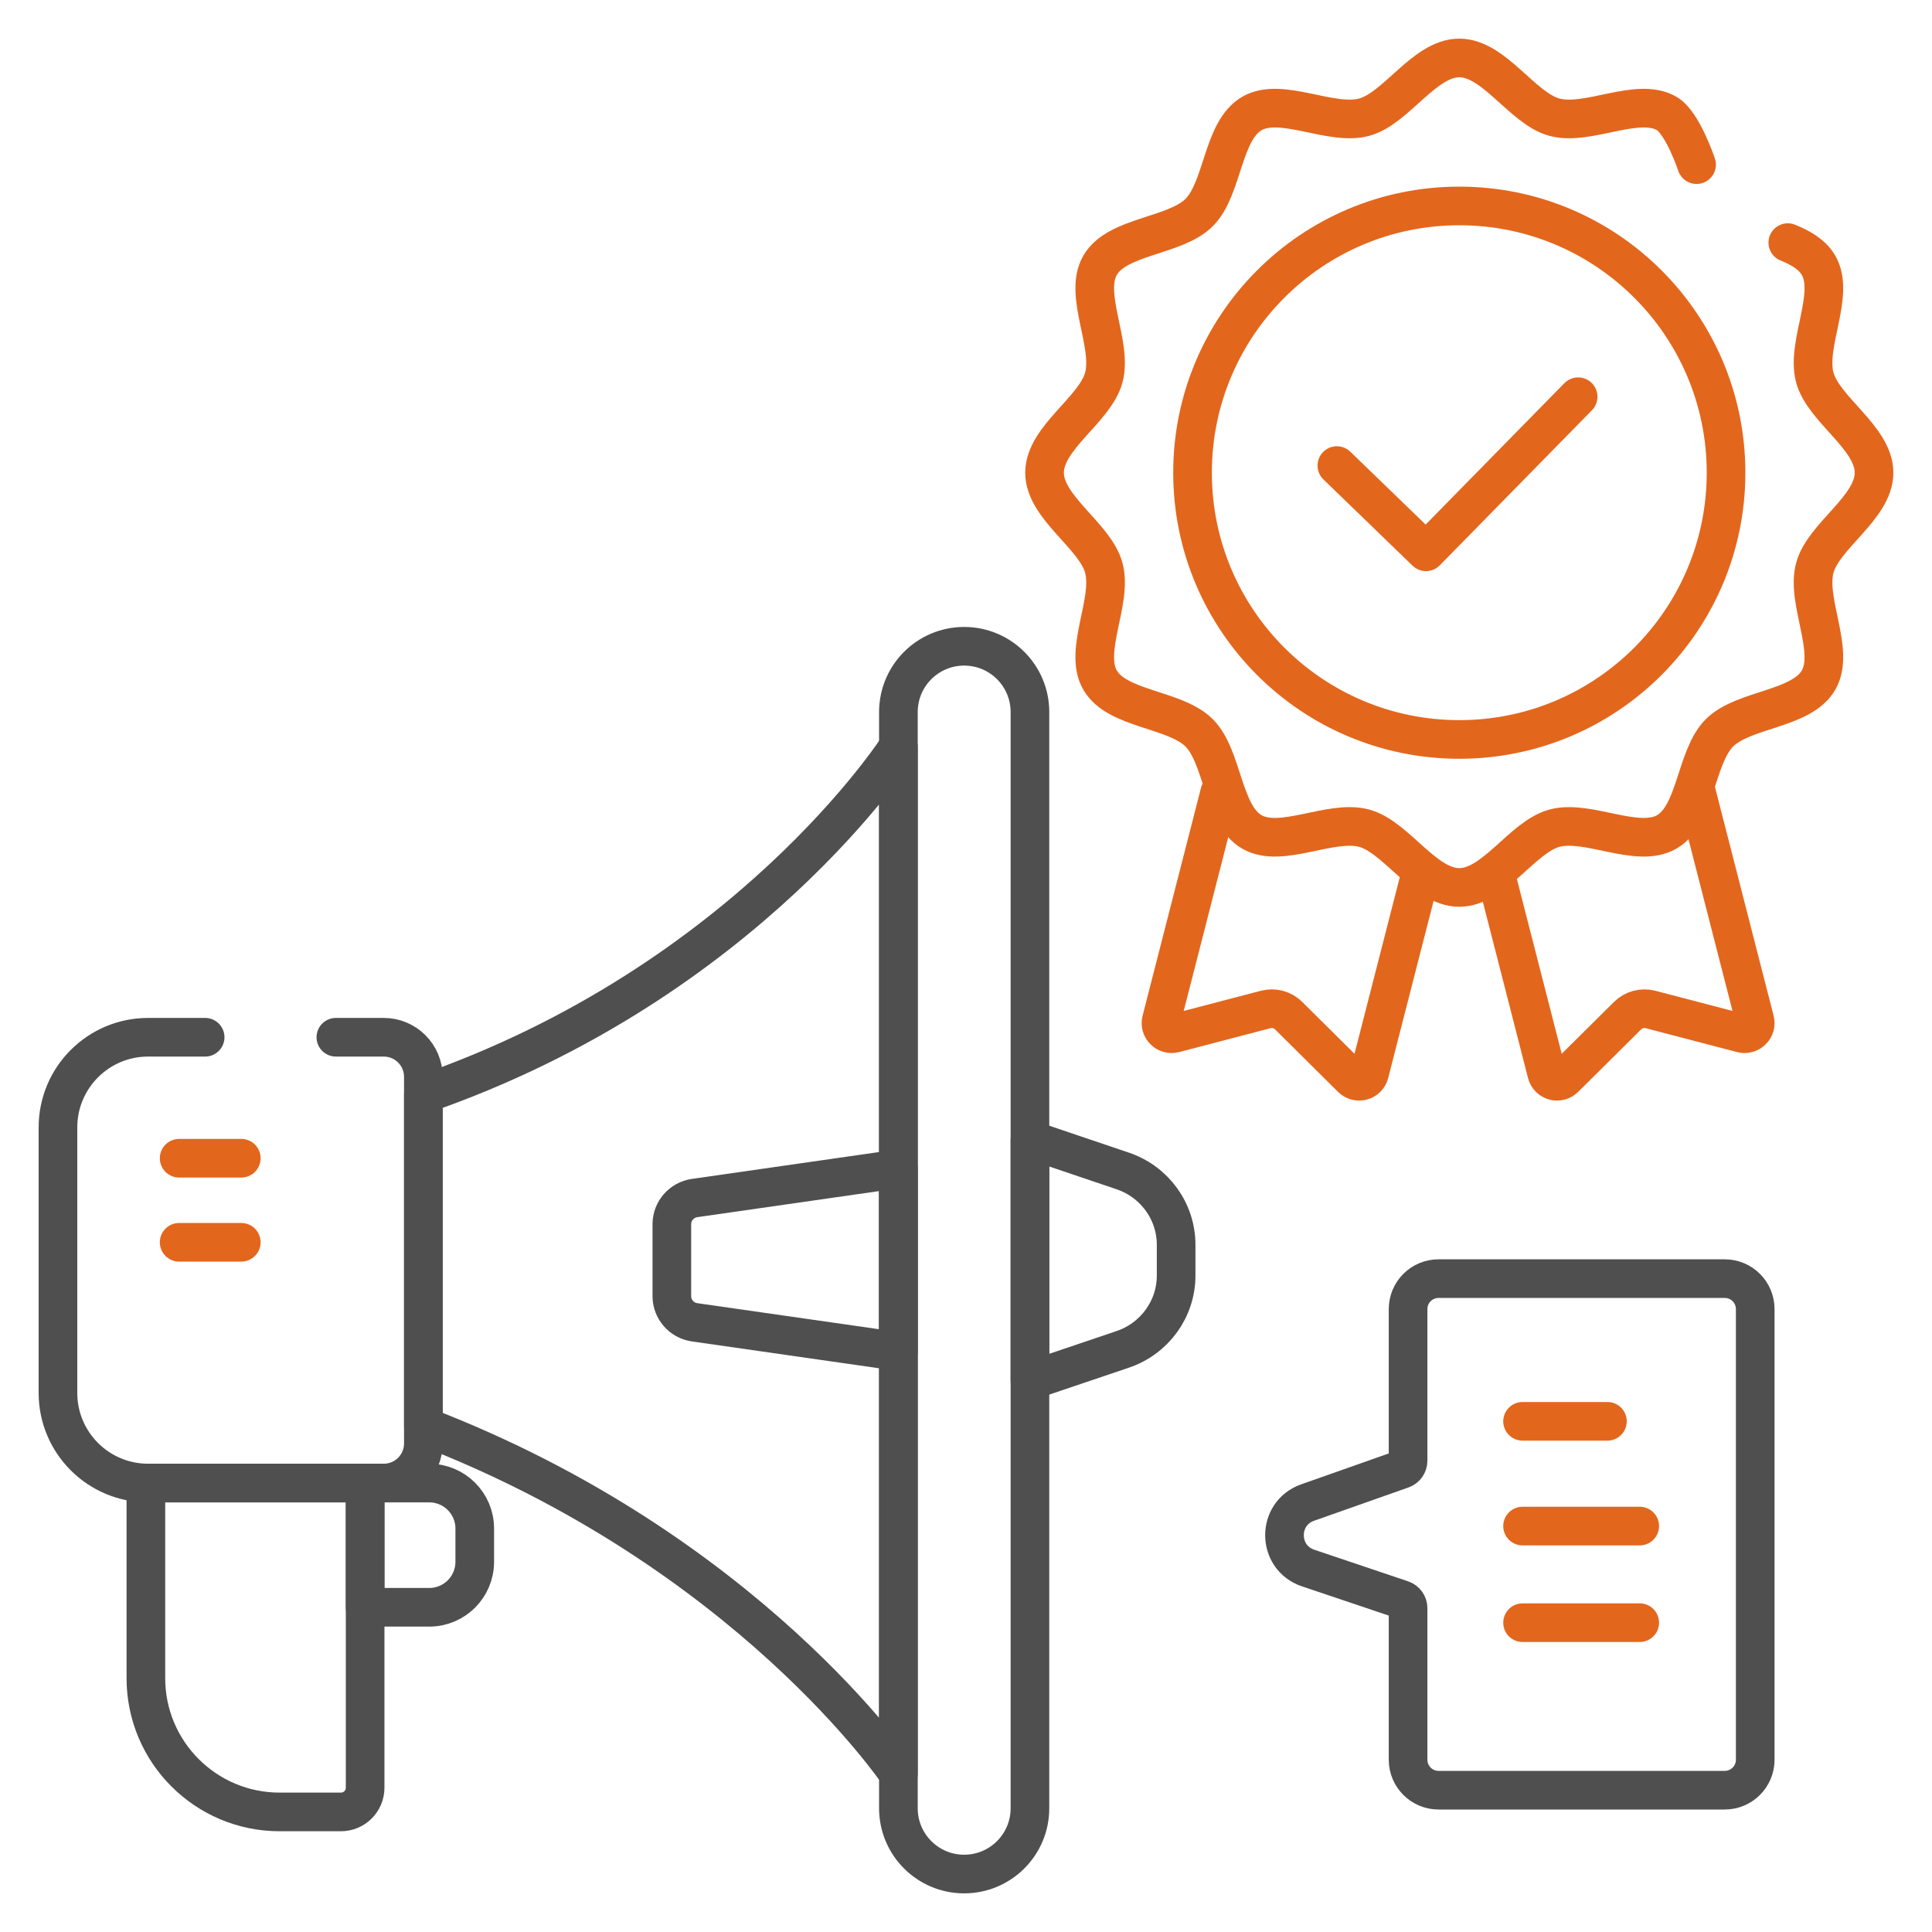
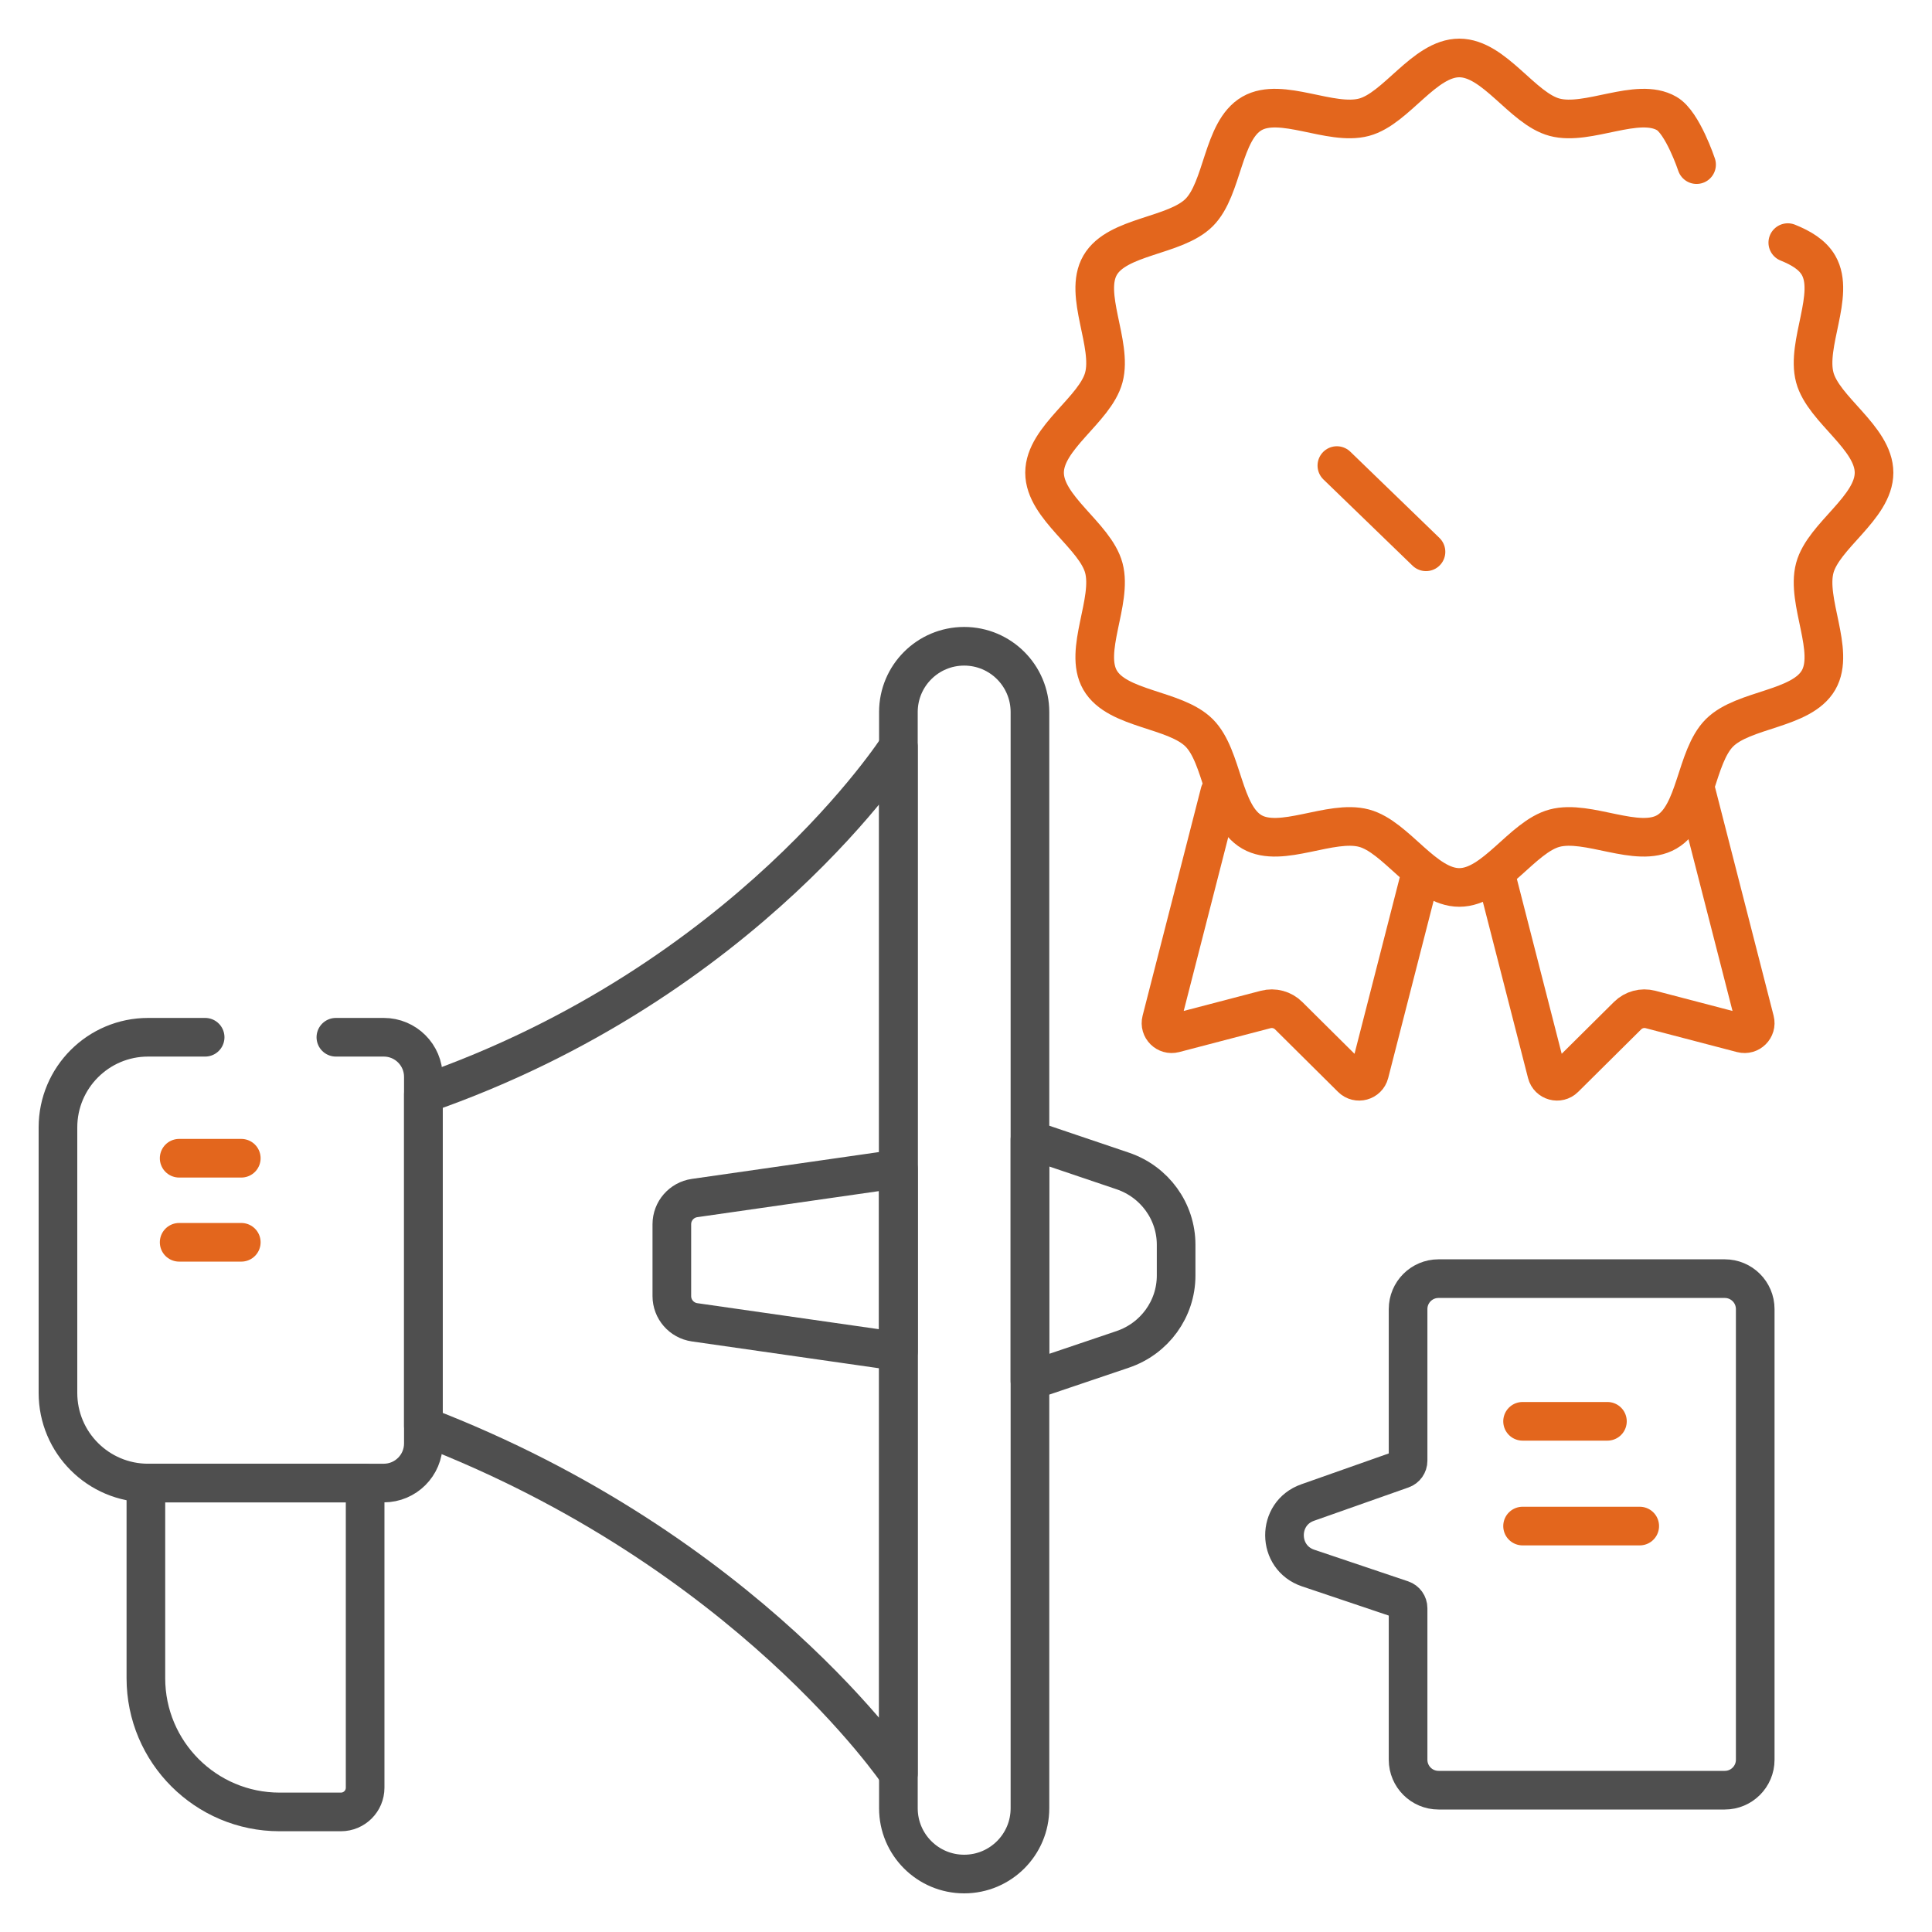
<svg xmlns="http://www.w3.org/2000/svg" width="100" height="100" viewBox="0 0 100 100" fill="none">
  <path d="M72.571 76.047L67.681 77.772C66.074 78.339 66.091 80.617 67.706 81.161L72.565 82.797C72.754 82.861 72.882 83.039 72.882 83.239V91.084C72.882 91.954 73.588 92.66 74.458 92.66H89.274C90.144 92.66 90.85 91.954 90.85 91.084V67.758C90.85 66.887 90.144 66.182 89.274 66.182H74.458C73.588 66.182 72.882 66.887 72.882 67.758V75.608C72.882 75.805 72.758 75.982 72.571 76.047Z" stroke="#4F4F4F" stroke-width="2" stroke-miterlimit="10" stroke-linecap="round" stroke-linejoin="round" />
  <path d="M78.808 73.567H83.2" stroke="#E3661D" stroke-width="2" stroke-miterlimit="10" stroke-linecap="round" stroke-linejoin="round" />
  <path d="M78.808 78.989H84.872" stroke="#E3661D" stroke-width="2" stroke-miterlimit="10" stroke-linecap="round" stroke-linejoin="round" />
-   <path d="M78.808 83.99H84.872" stroke="#E3661D" stroke-width="2" stroke-miterlimit="10" stroke-linecap="round" stroke-linejoin="round" />
  <path d="M46.501 38.652V91.799C46.501 91.799 38.721 80.263 21.914 73.814V56.636C38.721 50.815 46.501 38.652 46.501 38.652Z" stroke="#4F4F4F" stroke-width="2" stroke-miterlimit="10" stroke-linecap="round" stroke-linejoin="round" />
  <path d="M17.385 53.688H19.863C20.996 53.688 21.913 54.606 21.913 55.738V74.712C21.913 75.845 20.996 76.762 19.863 76.762H7.667C5.089 76.762 3 74.673 3 72.096V58.355C3 55.777 5.089 53.688 7.667 53.688H10.618" stroke="#4F4F4F" stroke-width="2" stroke-miterlimit="10" stroke-linecap="round" stroke-linejoin="round" />
  <path d="M49.905 97C48.025 97 46.501 95.476 46.501 93.596V36.855C46.501 34.975 48.025 33.451 49.905 33.451C51.785 33.451 53.31 34.975 53.31 36.855V93.596C53.31 95.476 51.785 97 49.905 97Z" stroke="#4F4F4F" stroke-width="2" stroke-miterlimit="10" stroke-linecap="round" stroke-linejoin="round" />
  <path d="M58.11 69.844L53.31 71.467V58.984L58.11 60.608C59.764 61.167 60.876 62.701 60.876 64.427V66.025C60.876 67.75 59.764 69.284 58.11 69.844Z" stroke="#4F4F4F" stroke-width="2" stroke-miterlimit="10" stroke-linecap="round" stroke-linejoin="round" />
  <path d="M17.646 93.785H14.473C10.65 93.785 7.551 90.686 7.551 86.863V76.763H18.899V92.532C18.899 93.224 18.338 93.785 17.646 93.785Z" stroke="#4F4F4F" stroke-width="2" stroke-miterlimit="10" stroke-linecap="round" stroke-linejoin="round" />
-   <path d="M22.219 83.193H18.899V76.763H22.219C23.519 76.763 24.573 77.817 24.573 79.117V80.839C24.573 82.139 23.519 83.193 22.219 83.193Z" stroke="#4F4F4F" stroke-width="2" stroke-miterlimit="10" stroke-linecap="round" stroke-linejoin="round" />
  <path d="M9.273 59.95H12.489" stroke="#E3661D" stroke-width="2" stroke-miterlimit="10" stroke-linecap="round" stroke-linejoin="round" />
  <path d="M9.273 64.301H12.489" stroke="#E3661D" stroke-width="2" stroke-miterlimit="10" stroke-linecap="round" stroke-linejoin="round" />
  <path d="M46.501 69.954L35.951 68.442C35.276 68.345 34.774 67.766 34.774 67.085V63.367C34.774 62.685 35.276 62.107 35.951 62.01L46.501 60.497V69.954Z" stroke="#4F4F4F" stroke-width="2" stroke-miterlimit="10" stroke-linecap="round" stroke-linejoin="round" />
  <path d="M73.444 45.563L70.883 55.554C70.777 55.965 70.263 56.106 69.961 55.806L66.7 52.57C66.389 52.261 65.937 52.14 65.514 52.25L60.784 53.487C60.377 53.593 60.006 53.224 60.11 52.819L63.134 41.021" stroke="#E3661D" stroke-width="2" stroke-miterlimit="10" stroke-linecap="round" stroke-linejoin="round" />
  <path d="M77.458 45.406L80.06 55.554C80.165 55.965 80.679 56.106 80.981 55.806L84.243 52.57C84.554 52.261 85.005 52.14 85.429 52.25L90.159 53.487C90.565 53.593 90.937 53.224 90.833 52.819L87.808 41.021" stroke="#E3661D" stroke-width="2" stroke-miterlimit="10" stroke-linecap="round" stroke-linejoin="round" />
  <path d="M92.536 12.558C93.218 12.833 93.808 13.18 94.127 13.731C95.003 15.246 93.47 17.805 93.933 19.536C94.38 21.208 97 22.653 97 24.467C97 26.28 94.38 27.725 93.933 29.398C93.47 31.128 95.003 33.687 94.127 35.203C93.237 36.739 90.247 36.685 88.999 37.932C87.752 39.18 87.806 42.171 86.269 43.06C84.754 43.937 82.195 42.403 80.464 42.866C78.792 43.313 77.347 45.934 75.533 45.934C73.72 45.934 72.275 43.313 70.602 42.866C68.871 42.403 66.312 43.937 64.797 43.06C63.26 42.171 63.315 39.18 62.067 37.932C60.82 36.685 57.829 36.739 56.94 35.202C56.063 33.687 57.597 31.128 57.134 29.398C56.687 27.725 54.066 26.28 54.066 24.467C54.066 22.653 56.687 21.208 57.134 19.536C57.597 17.805 56.063 15.246 56.94 13.731C57.829 12.194 60.82 12.248 62.068 11.001C63.315 9.754 63.261 6.763 64.798 5.874C66.313 4.997 68.872 6.53 70.602 6.068C72.275 5.62 73.72 3 75.533 3C77.347 3 78.792 5.62 80.464 6.068C82.195 6.53 84.754 4.997 86.269 5.874C87.093 6.35 87.814 8.521 87.814 8.521" stroke="#E3661D" stroke-width="2" stroke-miterlimit="10" stroke-linecap="round" stroke-linejoin="round" />
-   <path d="M75.533 38.274C83.159 38.274 89.34 32.092 89.34 24.467C89.34 16.841 83.159 10.66 75.533 10.66C67.908 10.66 61.726 16.841 61.726 24.467C61.726 32.092 67.908 38.274 75.533 38.274Z" stroke="#E3661D" stroke-width="2" stroke-miterlimit="10" stroke-linecap="round" stroke-linejoin="round" />
-   <path d="M69.196 24.098L73.809 28.561L81.684 20.535" stroke="#E3661D" stroke-width="2" stroke-miterlimit="10" stroke-linecap="round" stroke-linejoin="round" />
+   <path d="M69.196 24.098L73.809 28.561" stroke="#E3661D" stroke-width="2" stroke-miterlimit="10" stroke-linecap="round" stroke-linejoin="round" />
</svg>